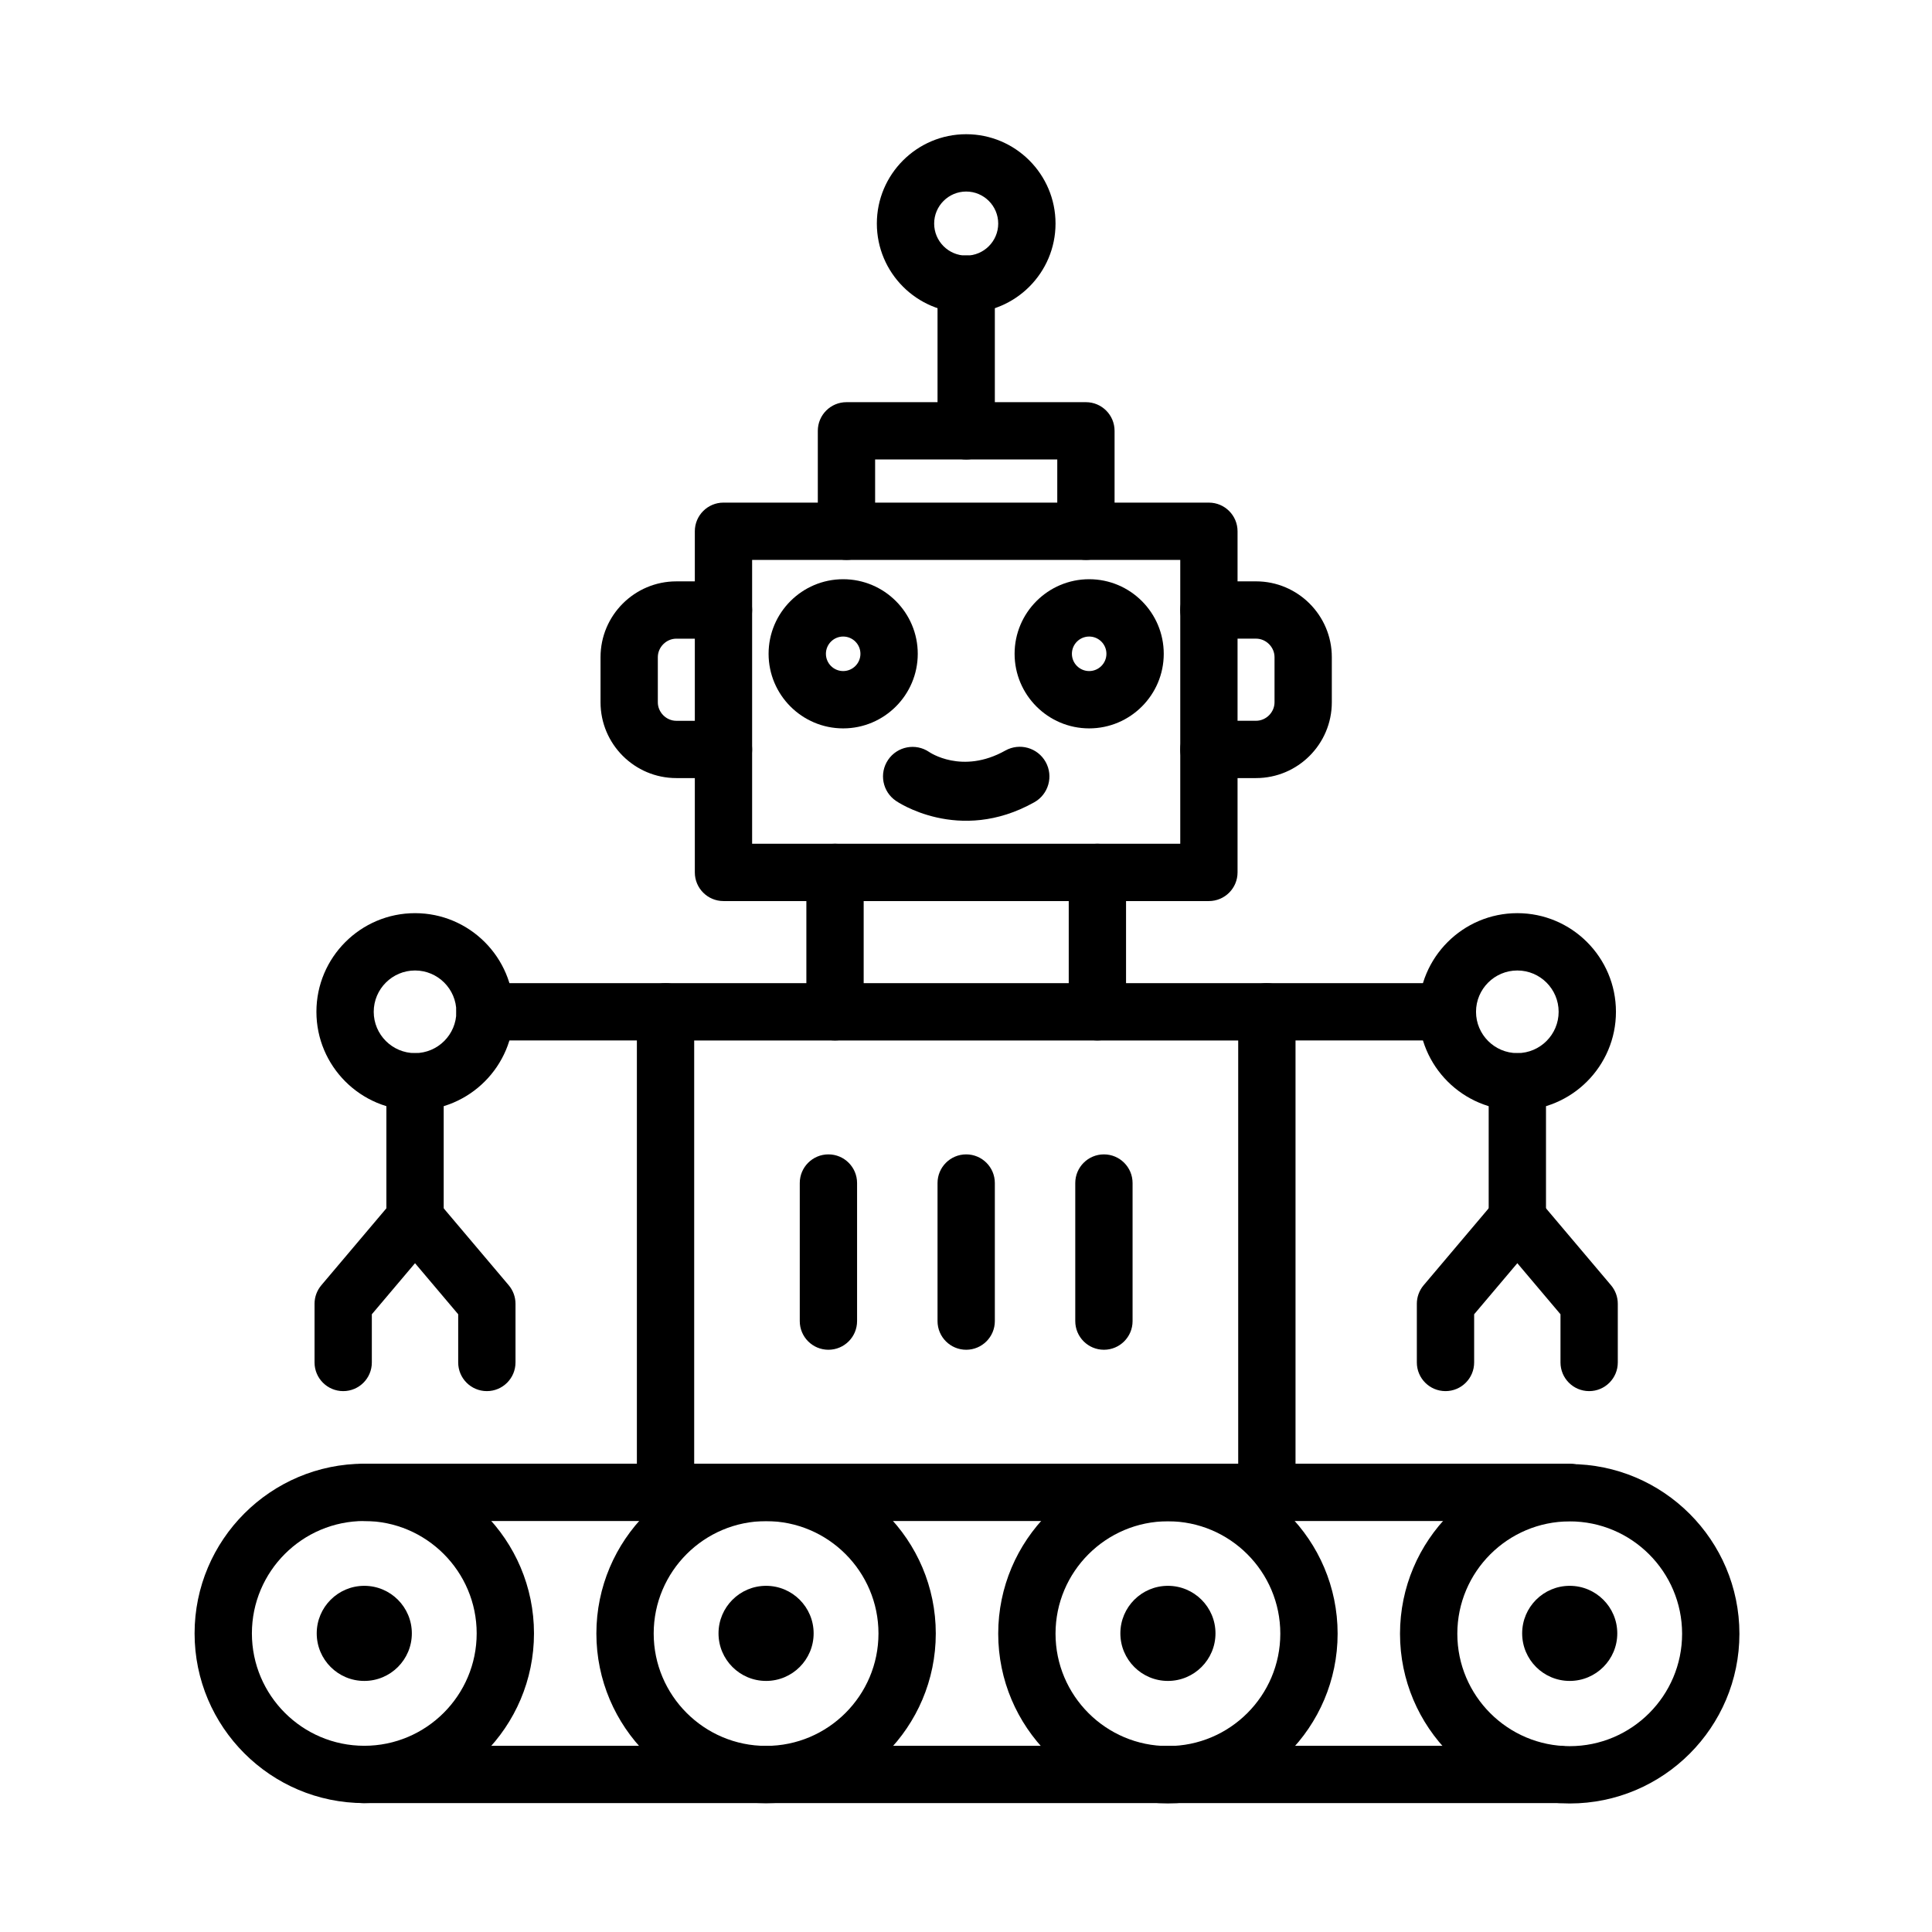
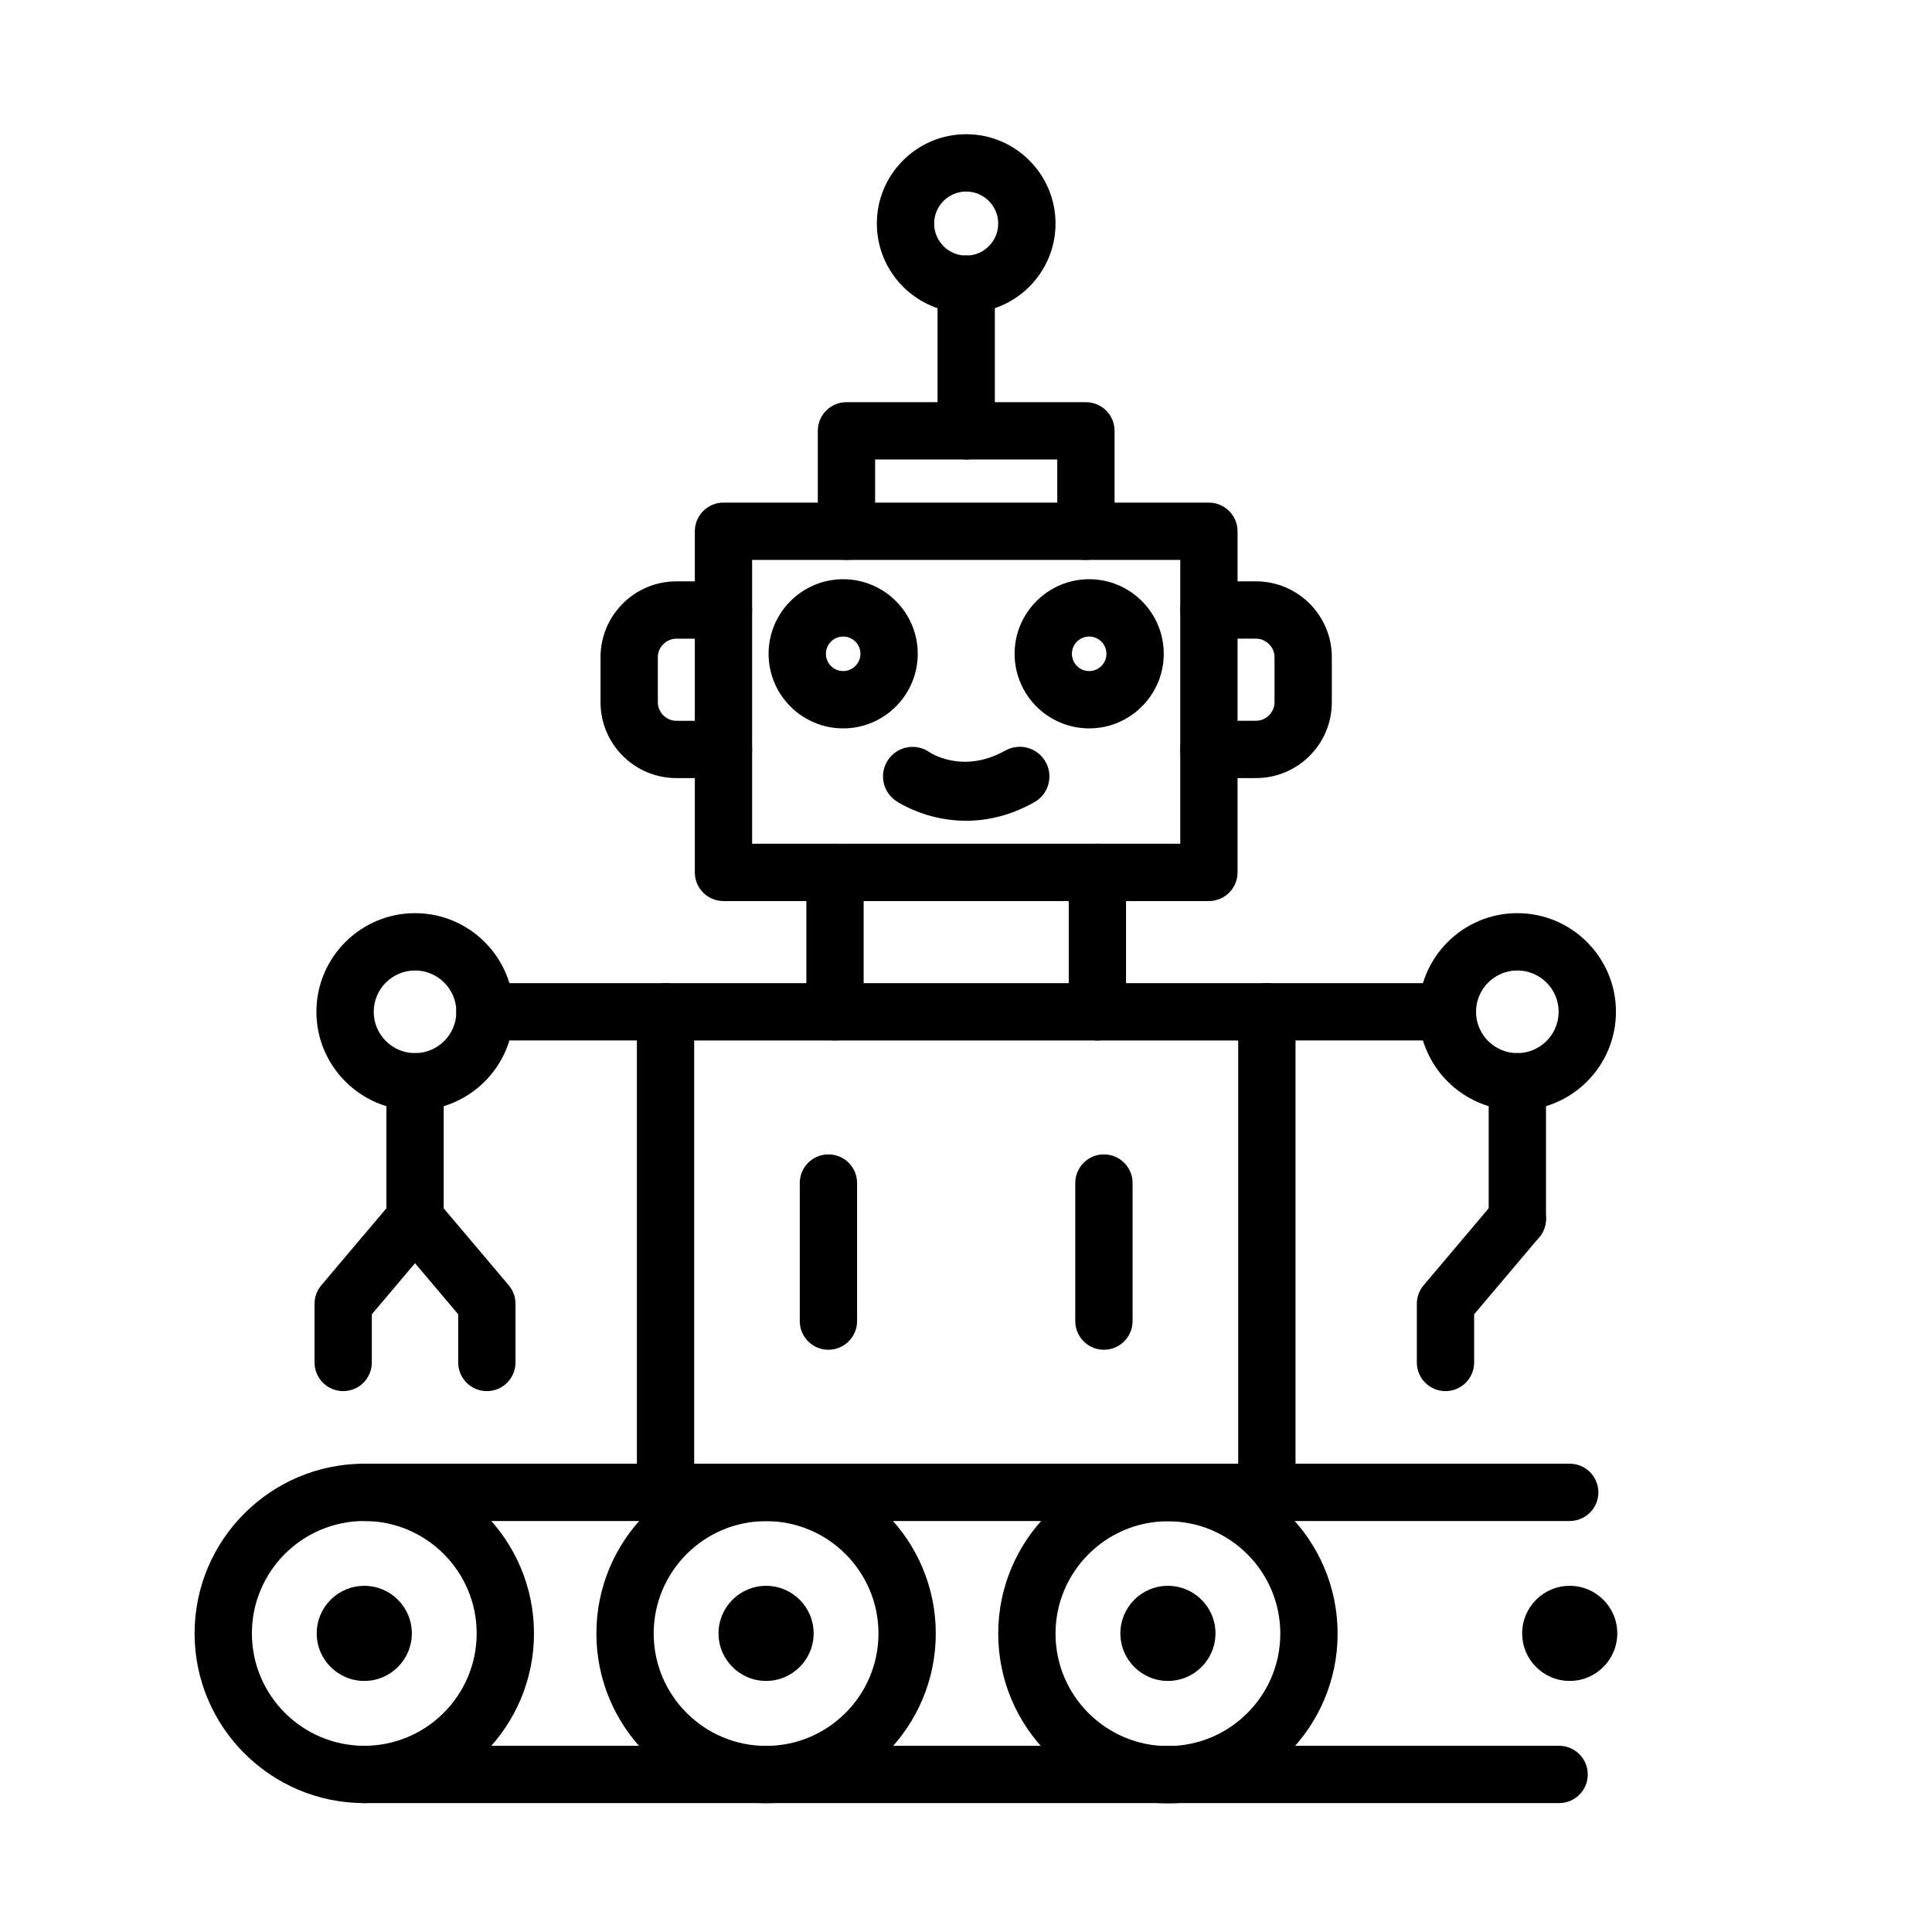
<svg xmlns="http://www.w3.org/2000/svg" fill="#000000" width="800px" height="800px" version="1.1" viewBox="144 144 512 512">
  <g>
    <path d="m479.73 547.08c-4.195 0-7.594-3.398-7.594-7.594v-119.75h-144.17v119.75c0 4.195-3.402 7.594-7.594 7.594-4.195 0-7.594-3.398-7.594-7.594v-127.34c0-4.195 3.402-7.594 7.594-7.594h159.36c4.195 0 7.594 3.402 7.594 7.594v127.35c0 4.191-3.398 7.59-7.594 7.59z" fill-rule="evenodd" />
    <path d="m434.82 419.73c-4.195 0-7.594-3.402-7.594-7.594v-36.941c0-4.195 3.402-7.594 7.594-7.594 4.195 0 7.594 3.402 7.594 7.594v36.941c0 4.199-3.398 7.594-7.594 7.594zm-69.531 0c-4.195 0-7.594-3.402-7.594-7.594v-36.941c0-4.195 3.402-7.594 7.594-7.594 4.195 0 7.594 3.402 7.594 7.594v36.941c-0.004 4.199-3.402 7.594-7.594 7.594z" fill-rule="evenodd" />
    <path d="m464.37 382.79h-128.64c-4.195 0-7.594-3.402-7.594-7.594v-90.406c0-4.195 3.402-7.594 7.594-7.594l128.64 0.004c4.195 0 7.594 3.402 7.594 7.594v90.406c0 4.188-3.398 7.59-7.594 7.59zm-121.05-15.188h113.46v-75.215l-113.46 0.004z" fill-rule="evenodd" />
    <path d="m367.45 337.03c-10.898 0-19.766-8.867-19.766-19.766s8.867-19.766 19.766-19.766 19.766 8.867 19.766 19.766c-0.004 10.898-8.867 19.766-19.766 19.766zm0-24.34c-2.523 0-4.574 2.055-4.574 4.574 0 2.523 2.055 4.574 4.574 4.574 2.523 0 4.574-2.055 4.574-4.574s-2.051-4.574-4.574-4.574z" fill-rule="evenodd" />
    <path d="m432.64 337.03c-10.898 0-19.762-8.867-19.762-19.766s8.867-19.766 19.762-19.766c10.898 0 19.766 8.867 19.766 19.766s-8.867 19.766-19.766 19.766zm0-24.34c-2.523 0-4.574 2.055-4.574 4.574 0 2.523 2.055 4.574 4.574 4.574 2.523 0 4.574-2.055 4.574-4.574 0.004-2.519-2.047-4.574-4.574-4.574z" fill-rule="evenodd" />
    <path d="m476.86 350.2h-12.492c-4.195 0-7.594-3.402-7.594-7.594 0-4.195 3.402-7.594 7.594-7.594h12.492c2.656 0 4.902-2.242 4.902-4.902v-11.961c0-2.656-2.242-4.902-4.902-4.902l-12.492 0.004c-4.195 0-7.594-3.402-7.594-7.594 0-4.195 3.402-7.594 7.594-7.594h12.492c11.078 0 20.086 9.012 20.086 20.086v11.961c0.004 11.078-9.008 20.09-20.086 20.09z" fill-rule="evenodd" />
    <path d="m335.73 350.2h-12.496c-11.078 0-20.086-9.012-20.086-20.086v-11.961c0-11.078 9.012-20.086 20.086-20.086h12.496c4.195 0 7.594 3.402 7.594 7.594 0 4.195-3.402 7.594-7.594 7.594h-12.496c-2.656 0-4.902 2.242-4.902 4.902v11.961c0 2.656 2.242 4.902 4.902 4.902l12.496-0.004c4.195 0 7.594 3.402 7.594 7.594 0.004 4.191-3.398 7.59-7.594 7.59z" fill-rule="evenodd" />
    <path d="m431.78 292.38c-4.195 0-7.594-3.402-7.594-7.594v-19.02h-48.27v19.02c0 4.195-3.402 7.594-7.594 7.594-4.195 0-7.594-3.402-7.594-7.594v-26.613c0-4.195 3.402-7.594 7.594-7.594h63.457c4.195 0 7.594 3.402 7.594 7.594v26.617c0 4.195-3.402 7.59-7.594 7.59z" fill-rule="evenodd" />
    <path d="m400.05 265.77c-4.195 0-7.594-3.402-7.594-7.594v-38.898c0-4.195 3.402-7.594 7.594-7.594 4.195 0 7.594 3.402 7.594 7.594v38.895c0 4.195-3.402 7.598-7.594 7.598z" fill-rule="evenodd" />
    <path d="m400.05 226.92c-13.055 0-23.676-10.621-23.676-23.676 0-13.055 10.621-23.676 23.676-23.676 13.055 0 23.676 10.621 23.676 23.676 0 13.059-10.625 23.676-23.676 23.676zm0-32.16c-4.68 0-8.488 3.809-8.488 8.488s3.809 8.488 8.488 8.488c4.68 0 8.488-3.809 8.488-8.488 0-4.684-3.809-8.488-8.488-8.488z" fill-rule="evenodd" />
    <path d="m557.18 621.84h-317.07c-4.195 0-7.594-3.402-7.594-7.594 0-4.195 3.402-7.594 7.594-7.594h317.07c4.195 0 7.594 3.402 7.594 7.594 0 4.195-3.398 7.594-7.594 7.594zm2.812-74.758h-319.45c-4.195 0-7.594-3.398-7.594-7.594s3.402-7.594 7.594-7.594h319.45c4.195 0 7.594 3.398 7.594 7.594 0 4.191-3.402 7.594-7.594 7.594z" fill-rule="evenodd" />
    <path d="m240.54 621.84c-24.797 0-44.973-20.176-44.973-44.973 0.004-24.793 20.176-44.969 44.973-44.969 24.797 0 44.973 20.176 44.973 44.973 0 24.797-20.176 44.969-44.973 44.969zm0-74.758c-16.426 0-29.785 13.363-29.785 29.785s13.363 29.785 29.785 29.785c16.422 0 29.785-13.363 29.785-29.785s-13.363-29.785-29.785-29.785z" fill-rule="evenodd" />
    <path d="m347.02 621.87c-24.797 0-44.973-20.176-44.973-44.973 0-24.797 20.176-44.973 44.973-44.973 24.797 0 44.973 20.176 44.973 44.973 0 24.797-20.172 44.973-44.973 44.973zm0-74.758c-16.426 0-29.785 13.363-29.785 29.785 0 16.422 13.363 29.785 29.785 29.785 16.422 0 29.785-13.363 29.785-29.785 0-16.422-13.359-29.785-29.785-29.785z" fill-rule="evenodd" />
    <path d="m453.51 621.91c-24.797 0-44.973-20.176-44.973-44.973s20.176-44.973 44.973-44.973c24.797 0 44.973 20.176 44.973 44.973s-20.176 44.973-44.973 44.973zm0-74.758c-16.422 0-29.785 13.363-29.785 29.785s13.363 29.785 29.785 29.785c16.426 0 29.785-13.363 29.785-29.785s-13.359-29.785-29.785-29.785z" fill-rule="evenodd" />
-     <path d="m559.99 621.94c-24.797 0-44.973-20.176-44.973-44.973s20.176-44.973 44.973-44.973c24.797 0 44.973 20.176 44.973 44.973s-20.172 44.973-44.973 44.973zm0-74.758c-16.426 0-29.785 13.363-29.785 29.785s13.363 29.785 29.785 29.785c16.422 0 29.785-13.363 29.785-29.785-0.004-16.422-13.359-29.785-29.785-29.785z" fill-rule="evenodd" />
    <path d="m240.54 564.26c6.961 0 12.602 5.644 12.602 12.602s-5.644 12.602-12.602 12.602c-6.961 0-12.605-5.644-12.605-12.602s5.644-12.602 12.605-12.602z" fill-rule="evenodd" />
    <path d="m347.02 564.26c6.961 0 12.602 5.644 12.602 12.602s-5.644 12.602-12.602 12.602c-6.961 0-12.605-5.644-12.605-12.602s5.648-12.602 12.605-12.602z" fill-rule="evenodd" />
    <path d="m453.51 564.26c6.961 0 12.605 5.644 12.605 12.602s-5.644 12.602-12.605 12.602c-6.961 0-12.602-5.644-12.602-12.602s5.641-12.602 12.602-12.602z" fill-rule="evenodd" />
    <path d="m559.99 564.26c6.961 0 12.605 5.644 12.605 12.602s-5.644 12.602-12.605 12.602c-6.961 0-12.602-5.644-12.602-12.602s5.644-12.602 12.602-12.602z" fill-rule="evenodd" />
    <path d="m527.07 512.66c-4.195 0-7.594-3.402-7.594-7.594v-15.551c0-1.793 0.637-3.531 1.793-4.902l19.035-22.516c2.707-3.203 7.496-3.606 10.703-0.898 3.203 2.707 3.606 7.496 0.898 10.703l-17.242 20.395v12.773c0 4.191-3.398 7.59-7.594 7.59z" fill-rule="evenodd" />
    <path d="m546.11 474.59c-4.195 0-7.594-3.402-7.594-7.594v-36.312c0-4.195 3.402-7.594 7.594-7.594 4.195 0 7.594 3.402 7.594 7.594v36.312c0 4.195-3.398 7.594-7.594 7.594z" fill-rule="evenodd" />
    <path d="m527.57 419.73h-47.844c-4.195 0-7.594-3.402-7.594-7.594 0-4.195 3.402-7.594 7.594-7.594l47.844 0.004c4.195 0 7.594 3.402 7.594 7.594 0.004 4.195-3.398 7.59-7.594 7.59z" fill-rule="evenodd" />
    <path d="m546.11 438.27c-14.41 0-26.137-11.723-26.137-26.137 0-14.414 11.723-26.137 26.137-26.137 14.41 0 26.133 11.723 26.133 26.137 0 14.414-11.723 26.137-26.133 26.137zm0-37.082c-6.035 0-10.949 4.91-10.949 10.949 0 6.035 4.91 10.949 10.949 10.949 6.035 0 10.945-4.91 10.945-10.949 0-6.035-4.906-10.949-10.945-10.949z" fill-rule="evenodd" />
-     <path d="m565.14 512.66c-4.195 0-7.594-3.402-7.594-7.594v-12.773l-17.238-20.395c-2.707-3.203-2.309-7.996 0.898-10.703 3.203-2.707 7.996-2.309 10.703 0.898l19.031 22.516c1.156 1.371 1.793 3.109 1.793 4.902v15.551c0 4.199-3.398 7.598-7.594 7.598z" fill-rule="evenodd" />
    <path d="m273.02 512.66c-4.195 0-7.594-3.402-7.594-7.594v-12.773l-17.242-20.395c-2.707-3.203-2.309-7.996 0.898-10.703 3.203-2.707 7.996-2.309 10.703 0.898l19.035 22.516c1.156 1.371 1.793 3.109 1.793 4.902v15.551c0 4.199-3.398 7.598-7.594 7.598z" fill-rule="evenodd" />
    <path d="m253.99 474.59c-4.195 0-7.594-3.402-7.594-7.594v-36.312c0-4.195 3.402-7.594 7.594-7.594 4.195 0 7.594 3.402 7.594 7.594v36.312c-0.004 4.195-3.398 7.594-7.594 7.594z" fill-rule="evenodd" />
    <path d="m320.37 419.73h-47.844c-4.195 0-7.594-3.402-7.594-7.594 0-4.195 3.402-7.594 7.594-7.594l47.844 0.004c4.195 0 7.594 3.402 7.594 7.594 0 4.195-3.398 7.59-7.594 7.59z" fill-rule="evenodd" />
    <path d="m253.99 438.27c-14.41 0-26.137-11.723-26.137-26.137 0-14.414 11.723-26.137 26.137-26.137 14.414 0 26.137 11.723 26.137 26.137 0 14.414-11.727 26.137-26.137 26.137zm0-37.082c-6.035 0-10.949 4.91-10.949 10.949 0 6.035 4.91 10.949 10.949 10.949 6.035 0 10.949-4.91 10.949-10.949 0-6.035-4.914-10.949-10.949-10.949z" fill-rule="evenodd" />
    <path d="m234.95 512.66c-4.195 0-7.594-3.402-7.594-7.594v-15.551c0-1.793 0.637-3.531 1.793-4.902l19.035-22.516c2.707-3.203 7.496-3.606 10.703-0.898 3.203 2.707 3.606 7.496 0.898 10.703l-17.246 20.395v12.773c0.004 4.191-3.394 7.59-7.59 7.59z" fill-rule="evenodd" />
    <path d="m363.54 501.7c-4.195 0-7.594-3.402-7.594-7.594v-36.59c0-4.195 3.402-7.594 7.594-7.594 4.195 0 7.594 3.402 7.594 7.594v36.59c0 4.191-3.398 7.594-7.594 7.594z" fill-rule="evenodd" />
-     <path d="m400.05 501.7c-4.195 0-7.594-3.402-7.594-7.594v-36.59c0-4.195 3.402-7.594 7.594-7.594 4.195 0 7.594 3.402 7.594 7.594v36.59c0 4.191-3.402 7.594-7.594 7.594z" fill-rule="evenodd" />
    <path d="m436.55 501.7c-4.195 0-7.594-3.402-7.594-7.594v-36.59c0-4.195 3.402-7.594 7.594-7.594 4.195 0 7.594 3.402 7.594 7.594v36.59c0.004 4.191-3.398 7.594-7.594 7.594z" fill-rule="evenodd" />
    <path d="m390.23 343.28c-3.578-2.426-8.449-1.492-10.875 2.09-2.426 3.578-1.492 8.449 2.09 10.875 0.047 0.031 16.645 11.59 36.648 0.367 3.785-2.121 5.133-6.906 3.012-10.691-2.121-3.785-6.906-5.133-10.691-3.012-11.484 6.445-20.156 0.387-20.184 0.371z" />
  </g>
</svg>